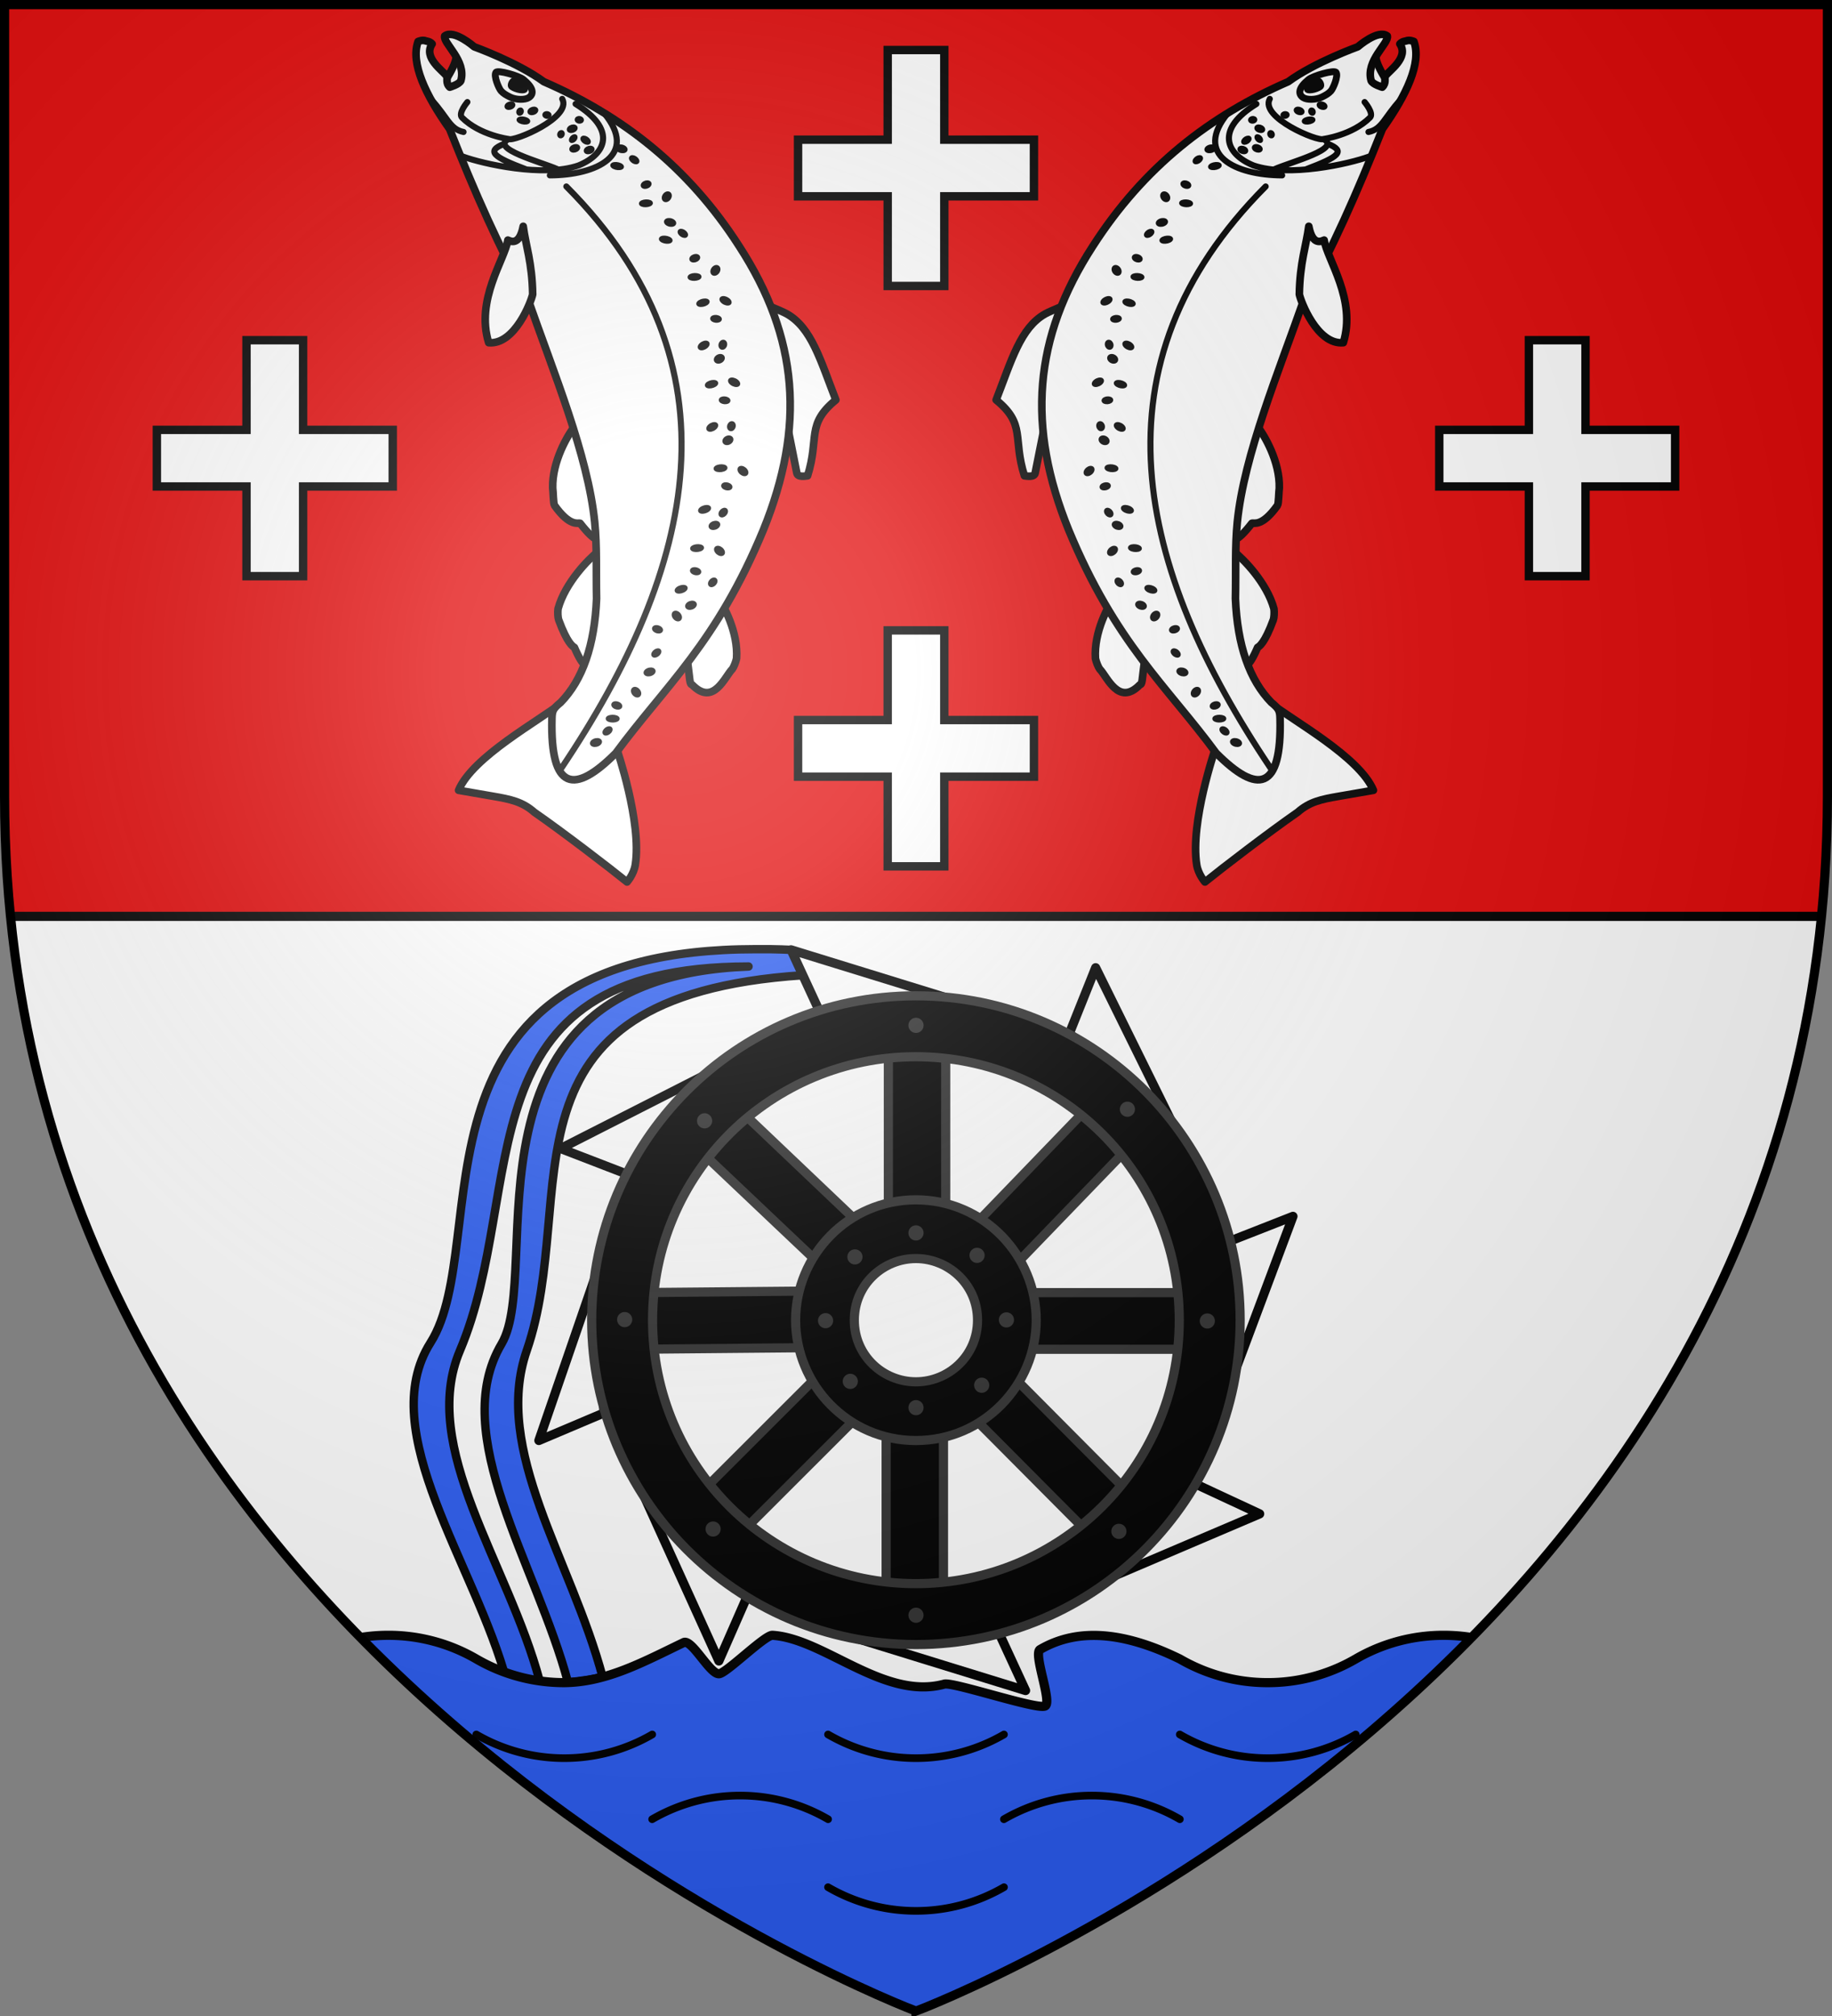
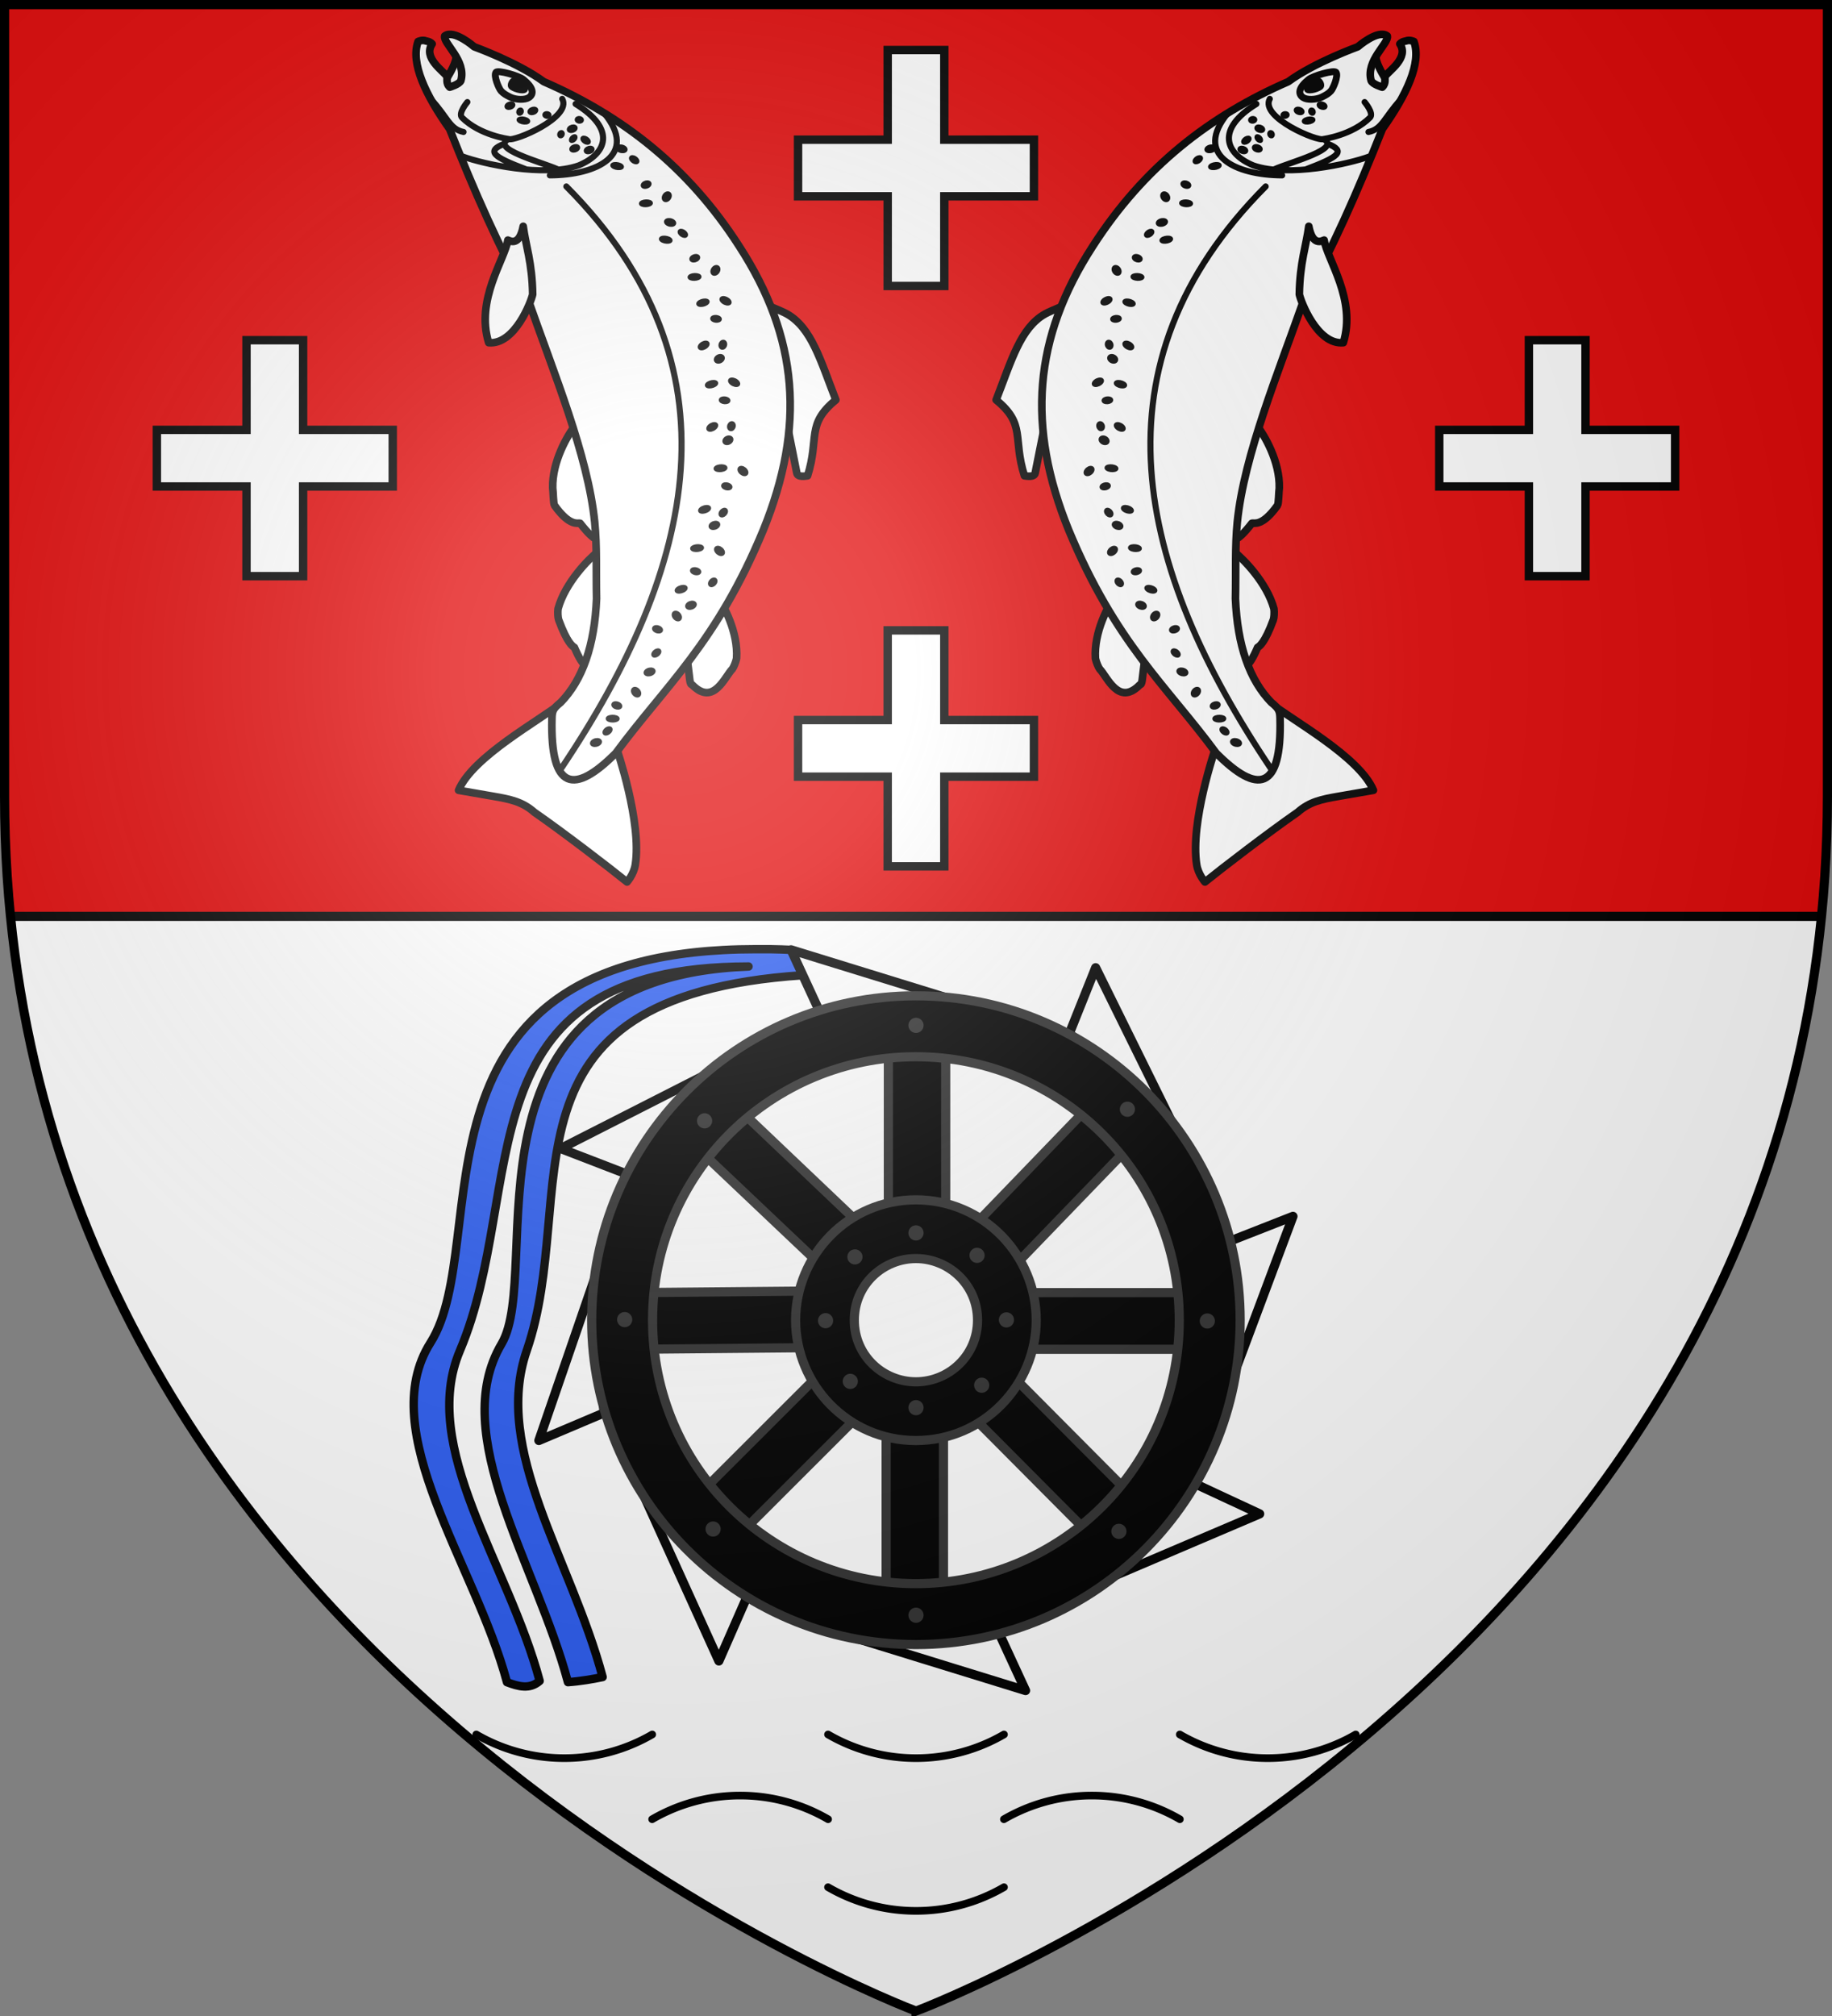
<svg xmlns="http://www.w3.org/2000/svg" xmlns:xlink="http://www.w3.org/1999/xlink" height="660" width="600">
  <rect width="100%" height="100%" fill="#808080" stroke="none" />
  <radialGradient id="d" cx="221.445" cy="226.331" gradientTransform="matrix(1.353 0 0 1.349 -77.63 -85.747)" gradientUnits="userSpaceOnUse" r="300">
    <stop offset="0" stop-color="#fff" stop-opacity=".314" />
    <stop offset=".19" stop-color="#fff" stop-opacity=".251" />
    <stop offset=".6" stop-color="#6b6b6b" stop-opacity=".125" />
    <stop offset="1" stop-opacity=".125" />
  </radialGradient>
  <clipPath id="a">
    <path d="M300 658.397S1.5 546.095 1.5 260.688V1.5h597v259.188c0 285.407-298.5 397.71-298.5 397.71z" />
  </clipPath>
  <path d="M3.438 300C29.008 556.446 300 658.448 300 658.448S570.894 556.401 596.553 300z" fill="#fff" fill-rule="evenodd" />
  <path d="M1.5 1.5v259.246c0 13.518.669 26.504 1.938 39.254h593.125a394.758 394.758 0 0 0 1.937-39.254V1.5z" fill="#e20909" />
  <path d="M247.617 310.746c-119.107 0-85.528 95.52-106.62 128.813-18.498 29.198 14.678 72.488 25.04 111.16 3.743 1.422 7.443 2.459 10.708-.418-10.362-38.672-39.577-76.325-26.105-108.156 22.517-53.208-.869-125.727 94.516-125.727-98.856 3.673-66.672 99.51-80.88 123.518-17.605 29.746 11.371 72.096 21.733 110.767 4.055-.278 8.414-1.04 11.36-1.67-10.362-38.671-36.143-74.21-24.856-106.88 17.69-51.205-13.42-115.952 90.426-122.878l-3.834-8.298s-4.474-.302-11.488-.23z" fill="#2b5df2" stroke="#000" stroke-linecap="round" stroke-linejoin="round" stroke-width="2.75" />
  <g clip-path="url(#a)" stroke="#000" stroke-linecap="round" stroke-linejoin="round">
-     <path d="M127.188 535.366c-10.5 0-20.303 2.836-28.782 7.75-.291.17-.58.336-.875.5C184.801 645.071 300 688.397 300 688.397s115.199-43.326 202.469-144.78a57.705 57.705 0 0 1-.875-.5c-8.482-4.917-18.28-7.75-28.781-7.75a57.274 57.274 0 0 0-28.813 7.75 57.254 57.254 0 0 1-28.812 7.75c-10.5 0-20.303-2.836-28.782-7.75-18.47-9.028-33.532-10.22-45.759-3.096-2.346 1.36 4.126 17.49 1.588 18.515-2.916 1.179-29.802-7.888-32.931-7.197-19.787 5.421-39.353-14.923-56.34-15.973-2.583 0-14.91 12.25-17.402 12.582-2.932.39-8.754-11.076-11.53-10.26-13.137 6.282-25.258 13.035-39.22 13.178a57.274 57.274 0 0 1-28.812-7.75 57.254 57.254 0 0 0-28.812-7.75z" fill="#2b5df2" fill-rule="evenodd" stroke-width="3" />
    <path d="M443.988 595.584a57.438 57.438 0 0 1 15.318-6.15m-303.293 6.15a57.438 57.438 0 0 0-15.319-6.15m188.119 78.4a57.254 57.254 0 0 1-28.813 7.75 57.282 57.282 0 0 1-28.812-7.75m115.225-22.25a57.254 57.254 0 0 0-28.813-7.75 57.282 57.282 0 0 0-28.812 7.75m-57.575 0a57.254 57.254 0 0 0-28.813-7.75 57.282 57.282 0 0 0-28.812 7.75m201.612-20a57.282 57.282 0 0 1-28.812-7.75m-57.575 0a57.254 57.254 0 0 1-28.813 7.75 57.282 57.282 0 0 1-28.812-7.75m-57.575 0a57.254 57.254 0 0 1-28.813 7.75m201.613-30a57.254 57.254 0 0 0-28.813-7.75 57.282 57.282 0 0 0-28.812 7.75m-57.575 0a57.254 57.254 0 0 0-28.813-7.75 57.282 57.282 0 0 0-28.812 7.75m230.425-27.75a57.254 57.254 0 0 1-28.813 7.75 57.282 57.282 0 0 1-28.812-7.75m-57.575 0a57.254 57.254 0 0 1-28.813 7.75 57.282 57.282 0 0 1-28.812-7.75m-57.575 0a57.254 57.254 0 0 1-28.813 7.75 57.282 57.282 0 0 1-28.812-7.75" fill="none" stroke-width="2.5" />
  </g>
  <g stroke="#313131" stroke-width="1.04">
    <g stroke-linecap="round" stroke-linejoin="round" stroke-width="3.121">
      <path d="m207.108 499.365 25.739 56.73 9.659-22.044zM191.78 422.09l-20.279 58.9 22.166-9.382zm42.662-68.814-55.528 28.252 22.459 8.659zm82.543-21.079-59.534-18.369 10.093 21.849zm42.854 198.215 57.314-24.428-21.82-10.159zm46.825-67.445 21.837-58.341-22.408 8.79zm-17.845-87.175-27.566-55.864-8.938 22.346zM277.836 547.803l59.534 18.369-10.094-21.848z" fill="#fff" stroke="#000" transform="matrix(.961 0 0 .961 11.673 9.362)" />
      <path d="M393.5 449.91v-19.294h-55.608v19.294zm-20.68-69.094-14.145-13.31-38.363 39.752 14.145 13.31zm-132.088-11.723-13.551 13.9 40.059 37.944 13.55-13.758zm21.554 80.29-.18-19.293-55.606.507.18 19.293zm71.43 10.42-13.937 13.522 38.973 39.17 13.937-13.522zm-53.418 12.858-13.896-13.563-39.09 39.055 13.895 13.563zm29.095 5.926h-19.538V533.5h19.538zm.752-132.087h-19.538v54.913h19.538z" transform="matrix(.961 0 0 .961 11.673 9.362)" />
      <path d="M299.988 399C276.861 399 259 417.95 259 439.988S276.86 481 299.988 481 341 462.026 341 439.988C341 417.951 323.116 399 299.988 399zm0 20c11.12 0 21.012 8.84 21.012 21s-9.892 21-21.012 21c-11.12 0-20.988-8.84-20.988-21s9.869-21 20.988-21z" transform="matrix(.961 0 0 .961 11.673 9.362)" />
      <path d="M300 329.5c-61.543 0-110.5 50.075-110.5 110.467S238.457 550.5 300 550.5s110.5-50.14 110.5-110.533S361.543 329.5 300 329.5zm-.037 20.75c49.04 0 89.787 39.56 89.787 89.75s-40.747 89.75-89.787 89.75c-49.04 0-89.713-39.56-89.713-89.75s40.673-89.75 89.713-89.75z" transform="matrix(.961 0 0 .961 11.673 9.362)" />
    </g>
    <path d="M231.069 500.573a2.48 2.48 0 1 0 4.961 0 2.48 2.48 0 0 0-4.961 0zm132.9.76a2.48 2.48 0 1 0 4.962 0 2.48 2.48 0 0 0-4.962 0zm-66.45 27.461a2.48 2.48 0 1 0 4.961 0 2.48 2.48 0 0 0-4.96 0zm-69.236-161.853a2.48 2.48 0 1 0 4.961 0 2.48 2.48 0 0 0-4.961 0zm69.236-31.258a2.48 2.48 0 1 0 4.961 0 2.48 2.48 0 0 0-4.96 0zm69.237 27.461a2.48 2.48 0 1 0 4.96 0 2.48 2.48 0 0 0-4.96 0zm-89.235 48.34a2.48 2.48 0 1 0 4.961 0 2.48 2.48 0 0 0-4.961 0zm39.997-.506a2.48 2.48 0 1 0 4.961 0 2.48 2.48 0 0 0-4.96 0zm-19.999-7.34a2.48 2.48 0 1 0 4.961 0 2.48 2.48 0 0 0-4.96 0zm21.518 49.86a2.48 2.48 0 1 0 4.961 0 2.48 2.48 0 0 0-4.961 0zm-21.518 7.341a2.48 2.48 0 1 0 4.961 0 2.48 2.48 0 0 0-4.96 0zm-21.518-8.606a2.48 2.48 0 1 0 4.962 0 2.48 2.48 0 0 0-4.962 0zm-73.893-20.222a2.48 2.48 0 1 0 4.96 0 2.48 2.48 0 0 0-4.96 0zm65.793.354a2.48 2.48 0 1 0 4.961 0 2.48 2.48 0 0 0-4.961 0zm59.236-.253a2.48 2.48 0 1 0 4.962 0 2.48 2.48 0 0 0-4.962 0zm65.794.354a2.48 2.48 0 1 0 4.961 0 2.48 2.48 0 0 0-4.961 0z" fill="#313131" stroke="none" />
  </g>
  <path d="M3.438 300h593.125" fill="none" stroke="#000" stroke-width="3" />
  <g id="c">
    <path d="M154.211 18.56c.273 1.713-2.072 5.707-2.872 7.004-.4.648-1.281 1.806-1.428 3.117-.147 1.312 7.53 2.853 10.931-8.295m46.046 225.003s8.244 23.897 6.05 37.85c-.497 3.152-2.697 5.636-2.697 5.636-5.614-4.55-21.056-16.385-30.38-22.847-3.895-3.448-7.79-4.237-13.501-5.224l-11.301-1.955c4.608-11.02 26.532-22.842 33.898-28.738l2.269 20.5zm46.445-146.394c.996.348 7.264 2.783 9.245 3.9 8.101 4.572 10.985 15.147 16.046 28.163-9.816 8.04-5.335 12.37-9.26 24.834-.8.086-3.228.57-3.521-.897l-5.075-25.412m-21.14 65.687c2.185 2.83 7.048 11.756 6.478 20.417-.235 1.168-.937 2.875-1.388 3.468-2.465 2.47-6.164 12.314-13.157 5.16-.869-.304-.611-.793-1.68-8.972m-29.166-34.598c-3.06 2.362-10.747 10.168-13.074 18.672-.161 1.175-.048 2.954.193 3.609 2.858 7.776 4.63 8.713 5.164 9.058 3.222 7.576 4.58 6 4.58 6 .946-.144-.235-5.914 3.522-13.662m-7.952-64.802c-2.291 2.786-7.494 11.61-7.256 20.278.19 1.173.17 5.097.599 5.699 5.087 7.148 7.748 5.583 8.372 5.836 5.384 6.896 6.245 5.145 6.245 5.145.88-.288-1.976-5.739-.593-13.893" style="fill:#fff;fill-rule:evenodd;stroke:#000;stroke-width:2.5;stroke-linecap:round;stroke-linejoin:round" transform="translate(-4.874 -.125)" />
    <path d="M172.823 97.684c8.514 24.369 19.717 51.226 21.946 73.216.804 8.127.42 16.254.613 25.075-.638 15.327-4.58 26.634-11.766 33.997-2.505 2.035-2.79 2.78-2.852 5.295-.566 23.632 7.346 24.918 20.92 11.278 16.243-22.046 32.966-35.968 48.319-73.046 13.733-33.797 11.608-62.788-7.915-92.898-16.716-26.051-38.392-42.72-63.984-53.856-8.578-6.314-22.796-11.428-22.796-11.428s-6.644-5.83-9.662-3.535c-.61 2.39 7.163 8.01 5.293 14.633-.512 1.206-3.636 2.125-3.636 2.125-1.472-1.384-.553-2.88-1.08-3.696-1.057-1.642-7.773-5.945-4.692-10.466-.696-.83-1.925-.936-1.925-.936-1.247-.559-2.682.152-2.682.152-2.53 6.99 2.393 17.445 10.325 28.637 8.234 20.766 16.622 39.782 25.574 55.453z" fill="#fff" stroke="#000" stroke-linecap="round" stroke-linejoin="round" stroke-width="2.5" />
    <path d="M171.36 74.09c-1.27 6.635-4.273 4.782-5.03 4.52-1.005 6.354-10.637 19.52-6.283 33.581 8.585.798 13.985-13.647 14.407-15.825-.154-10.426-2.301-16.077-3.094-22.276z" fill="#fff" stroke="#000" stroke-linecap="round" stroke-linejoin="round" stroke-width="2.5" />
    <path d="M180.083 57.411c15.248-.054 29.228-6.59 17.692-20.47M141.45 32.83c5.136 5.577 5.872 9.47 10.36 10.375m20.287 12.155c-10.418-3.944-13.138-5.858-6.87-8.304m17.319 8.323c-5.329-2.36-22.22-6.724-15.941-9.866m17.529-13.135c3.324 6.076-15.834 14.085-17.529 13.135 0 0-9.44-1.198-15.295-7.031-1.375-1.37 1.759-5.063 1.759-5.063m35.447.616c13.443 8.277 10.191 16.342.95 20.134-11.506 3.987-31.38-.524-37.838-2.906" fill="none" stroke="#000" stroke-linecap="round" stroke-linejoin="round" stroke-width="2" />
    <path d="M162.433 23.679c-.845 1.12.934 5.297 1.673 6.102.739.806 1.554 1.31 3.018 2.02 1.919.93 4.856.96 6.07.155 1.789-1.186 1.545-3.204-1.735-5.902-1.557-1.281-8.397-3.21-9.026-2.375z" fill="none" stroke="#000" stroke-linecap="round" stroke-linejoin="round" stroke-width="2.25" />
    <path d="M175.621 26.358c-1.457-.914-2.54-1.189-3.364-.528-.824.66-1.768 2.573-.324 3.603 1.445 1.031 4.858 1.915 5.65.556.576-.99.438-2.122-1.962-3.631z" fill-rule="evenodd" transform="translate(-4.874 -.125)" />
    <path d="M227.108 203.045c-.58.1-1.303-.373-1.615-1.056-.313-.683-.096-1.319.483-1.418.58-.1 1.303.373 1.616 1.056.312.683.095 1.318-.484 1.418zm-5.695 3.672c.294-.375-.001-.934-.66-1.248-.659-.314-1.433-.264-1.727.112-.295.375 0 .934.66 1.247.658.314 1.432.264 1.727-.111zm-.731 6.213c-.435-.19-1.172.092-1.645.631-.472.539-.503 1.13-.068 1.321.436.19 1.172-.092 1.645-.631.473-.539.503-1.13.068-1.321zm-1.74 6.526c-.37-.398-1.26-.43-1.989-.072-.728.358-1.02.971-.65 1.369.368.397 1.26.429 1.988.071s1.02-.97.65-1.368zm-5.17 8.512c-.58.1-1.303-.373-1.616-1.056-.313-.683-.095-1.318.483-1.418.58-.1 1.304.373 1.616 1.056.313.683.096 1.318-.483 1.418zm-6.446 7.384c-.075-.43-.937-.757-1.927-.73-.989.026-1.731.396-1.657.825.075.43.938.757 1.927.731.989-.026 1.731-.396 1.657-.826zm.75-3.712c.295-.375-.001-.934-.66-1.248-.659-.313-1.432-.264-1.727.112-.295.375.001.934.66 1.248.659.313 1.432.263 1.727-.112zm-3.374 6.8c-.436-.19-1.173.092-1.645.63-.473.54-.503 1.131-.069 1.322.435.19 1.172-.093 1.645-.631.473-.54.503-1.131.069-1.321zm-3.315 4.123c-.369-.398-1.26-.43-1.988-.072-.729.358-1.02.971-.651 1.369.369.397 1.26.429 1.989.071.728-.358 1.02-.97.65-1.368zm47.639-87.076c-.55.166-1.369-.217-1.828-.855-.459-.638-.385-1.29.165-1.456.55-.166 1.369.217 1.828.855.459.637.385 1.29-.165 1.456zm-6.412-2.332c-.168-.415-1.092-.638-2.063-.496-.97.14-1.622.592-1.454 1.008.168.415 1.092.638 2.063.497.97-.141 1.622-.593 1.454-1.009zm1.598 6.62c.208-.405-.207-.923-.926-1.156-.72-.233-1.472-.093-1.68.311-.209.405.206.923.925 1.155.72.233 1.473.094 1.68-.31zm-7.078 6.39c-.37-.34-1.34-.294-2.168.102-.827.395-1.197.992-.827 1.331.37.34 1.34.294 2.168-.102.827-.396 1.197-.992.827-1.331zm5.244.714c-.472-.137-1.137.228-1.485.814-.348.587-.248 1.175.224 1.312.471.138 1.136-.227 1.484-.814.348-.587.248-1.175-.223-1.312zm-2.364 4.456c-.452-.35-1.338-.277-1.978.161-.64.438-.794 1.077-.342 1.427.452.349 1.339.277 1.979-.161.64-.439.793-1.078.341-1.427zm1.334 10.306c-.55.166-1.369-.217-1.827-.854-.46-.638-.385-1.29.164-1.457.55-.166 1.37.217 1.828.855.459.638.385 1.29-.165 1.456zm-6.412-2.331c-.168-.416-1.092-.638-2.063-.497-.97.141-1.622.593-1.454 1.008.168.416 1.092.638 2.063.497.97-.141 1.622-.593 1.454-1.008zm-.938 8.243c.208-.405-.207-.922-.926-1.155-.72-.233-1.472-.093-1.68.311-.209.405.206.922.925 1.155.72.233 1.473.094 1.68-.311zm-4.541 4.766c-.37-.34-1.342-.293-2.168.102-.827.396-1.198.992-.828 1.332.37.339 1.341.293 2.168-.102.827-.396 1.198-.993.828-1.332zm9.48-2.609c-.472-.137-1.137.228-1.485.815-.348.587-.248 1.174.224 1.311.471.138 1.136-.227 1.484-.814.348-.587.248-1.175-.223-1.312zm-6.6 7.78c-.452-.35-1.339-.278-1.98.16-.64.439-.792 1.078-.34 1.427.451.35 1.338.277 1.978-.161.64-.438.793-1.077.341-1.427zm11.405-97.946c-.463.272-1.397.073-2.085-.444s-.871-1.158-.408-1.43c.462-.273 1.397-.074 2.085.443s.871 1.158.408 1.43zm-7.057-.917c-.323-.364-1.296-.387-2.171-.052-.876.335-1.325.902-1.003 1.266.323.364 1.296.388 2.172.052.876-.335 1.325-.902 1.002-1.266zm4.108 6.02c.043-.431-.557-.842-1.337-.918-.78-.075-1.449.214-1.491.645-.042.43.557.842 1.337.917.781.075 1.449-.213 1.491-.644zm-4.302 7.585c-.487-.25-1.4-.006-2.04.544-.639.55-.763 1.198-.276 1.448.487.249 1.401.005 2.04-.544.64-.55.763-1.198.276-1.448zm5.307-.394c-.505-.034-1.001.453-1.107 1.087-.105.635.22 1.178.725 1.212.505.035 1.002-.452 1.107-1.086.105-.635-.22-1.178-.725-1.213zm-.533 4.76c-.57-.241-1.392.01-1.835.562-.444.552-.342 1.197.227 1.439.57.242 1.392-.01 1.835-.562.444-.552.342-1.196-.227-1.438zm5.289 9.611c-.463.273-1.397.074-2.086-.443-.688-.518-.87-1.159-.408-1.431.463-.272 1.397-.074 2.085.444.688.517.871 1.158.409 1.43zm-7.058-.916c-.322-.364-1.295-.388-2.171-.052-.876.335-1.325.902-1.002 1.266.322.364 1.295.387 2.171.052.876-.335 1.325-.903 1.002-1.266zm4.108 6.02c.043-.432-.556-.843-1.337-.918-.78-.075-1.448.213-1.49.644-.043.431.556.842 1.337.917.78.076 1.448-.213 1.49-.644zm-4.301 7.585c-.487-.25-1.401-.006-2.04.544-.64.55-.763 1.198-.276 1.447.487.25 1.4.006 2.04-.544.639-.55.762-1.198.276-1.447zm5.306-.394c-.505-.034-1.001.452-1.107 1.087-.105.634.22 1.177.725 1.212.506.034 1.002-.452 1.107-1.087.106-.634-.219-1.177-.725-1.212zm-.533 4.76c-.57-.242-1.391.01-1.835.562-.444.552-.342 1.196.227 1.438.57.242 1.392-.01 1.836-.561.443-.552.341-1.197-.228-1.439zm-4.464-55.884c-.588-.067-1.26.445-1.5 1.143-.239.699.044 1.32.632 1.387.589.068 1.26-.445 1.5-1.143s-.043-1.32-.632-1.387zm-5.477 3.363c-.03.433-.855.807-1.844.836-.989.03-1.768-.298-1.74-.73.03-.433.855-.808 1.844-.837.99-.029 1.769.299 1.74.731zm-.589-6.706c.333.358.098.931-.526 1.28-.624.35-1.4.344-1.734-.014-.333-.358-.098-.932.526-1.281.624-.35 1.4-.343 1.734.015zm-8.946-5c-.25.393-1.209.515-2.14.272-.932-.243-1.486-.759-1.236-1.152.25-.393 1.209-.515 2.14-.272.932.243 1.485.76 1.236 1.152zm4.864-1.591c-.413.214-1.178-.027-1.706-.538-.528-.51-.621-1.1-.207-1.313.414-.214 1.178.026 1.706.537.529.511.621 1.1.207 1.314zm-3.739-3.927c-.326.417-1.21.499-1.975.182-.764-.316-1.12-.91-.793-1.328.326-.416 1.21-.498 1.975-.182.764.317 1.12.911.793 1.328zm-2.039-10.245c-.588-.067-1.26.445-1.5 1.144-.239.698.044 1.32.632 1.387.589.067 1.26-.445 1.5-1.144.24-.698-.043-1.32-.632-1.387zm-5.477 3.364c-.03.432-.855.807-1.844.836-.989.028-1.768-.3-1.74-.732.03-.432.855-.807 1.844-.835.99-.03 1.769.298 1.74.73zm-.589-6.707c.333.358.098.932-.526 1.281-.624.35-1.4.343-1.734-.015-.333-.357-.097-.931.526-1.28.624-.35 1.4-.343 1.734.014zm-8.946-5c-.25.394-1.209.515-2.14.272-.932-.242-1.486-.759-1.236-1.152.25-.393 1.208-.515 2.14-.272.932.243 1.485.76 1.236 1.153zm4.865-1.591c-.414.214-1.179-.027-1.707-.538-.528-.51-.621-1.099-.207-1.313.414-.214 1.178.027 1.706.538.528.51.621 1.099.208 1.313zm-3.74-3.926c-.326.416-1.21.498-1.975.182-.764-.317-1.12-.912-.793-1.328.326-.417 1.21-.499 1.975-.182.764.316 1.12.91.793 1.328zm-29.274-13.606c.334.357.098.931-.526 1.28-.624.35-1.4.344-1.734-.014-.333-.358-.097-.932.527-1.281.623-.35 1.4-.343 1.733.015zm-5.114-.003c-.4-.065-.821.268-.94.743-.12.475.107.913.507.978.4.065.82-.268.94-.743.12-.474-.107-.913-.507-.978zm2.567 4.214c-.25.393-1.208.515-2.14.272-.932-.243-1.485-.76-1.235-1.153s1.208-.514 2.14-.271c.932.243 1.485.759 1.235 1.152zm-4.969-5.936c.333.357.098.931-.526 1.28-.624.35-1.4.343-1.734-.014-.333-.358-.098-.932.526-1.281.624-.35 1.4-.343 1.734.015zm11.797 3.253c.346.35.27.83-.168 1.07-.44.24-1.076.15-1.421-.201-.346-.35-.27-.83.169-1.07.438-.24 1.075-.15 1.42.2zm10.593 1.588c.345.35.27.829-.169 1.069-.439.24-1.075.15-1.42-.2-.346-.35-.27-.83.168-1.07.439-.24 1.075-.15 1.42.2zm3.562 9.671c.334.358.098.932-.526 1.281-.624.35-1.4.343-1.734-.015-.333-.357-.097-.931.526-1.28.624-.35 1.4-.344 1.734.014zm-5.874-4.037c-.44-.014-1.008.397-1.267.92-.26.521-.114.957.326.97.44.015 1.008-.397 1.268-.919s.113-.957-.327-.971zm-4.27-1.356c-.399-.065-.82.267-.94.742s.108.913.508.978c.4.065.82-.267.94-.742s-.107-.913-.507-.978zm4.597-1.56c.333.358.097.932-.527 1.281-.623.35-1.4.343-1.734-.015-.333-.357-.097-.931.527-1.28.623-.35 1.4-.343 1.734.014zm4.216 5.314c-.414.214-1.178-.026-1.707-.537-.528-.511-.62-1.1-.207-1.313.414-.215 1.179.026 1.707.537.528.51.62 1.1.207 1.313zm-3.397 1.107c.333.358.097.932-.527 1.281-.623.35-1.4.343-1.734-.015-.333-.357-.097-.931.527-1.28.623-.35 1.4-.343 1.734.014z" stroke="#000" stroke-linecap="round" stroke-linejoin="round" transform="translate(-4.874 -.125)" />
    <path d="M185.481 61.046c58.013 58.253 42.466 124.865-1.66 190.5" fill="none" stroke="#000" stroke-linecap="round" stroke-linejoin="round" stroke-width="2" />
  </g>
  <path id="b" d="M290.73 16.375V45.73h-29.355v18.54h29.355v29.355h18.54V64.27h29.355V45.73H309.27V16.375z" fill="#fff" stroke="#000" stroke-width="2.75" />
  <use height="100%" transform="translate(0 190)" width="100%" xlink:href="#b" />
  <use height="100%" transform="translate(210 95)" width="100%" xlink:href="#b" />
  <use height="100%" transform="translate(-210 95)" width="100%" xlink:href="#b" />
  <use height="100%" transform="matrix(-1 0 0 1 600 0)" width="100%" xlink:href="#c" />
  <path d="M300 658.5s298.5-112.32 298.5-397.772V1.5H1.5v259.228C1.5 546.18 300 658.5 300 658.5z" fill="url(#d)" fill-rule="evenodd" />
  <path d="M300 658.397S1.5 546.095 1.5 260.688V1.5h597v259.188c0 285.407-298.5 397.71-298.5 397.71z" fill="none" stroke="#000" stroke-width="3" />
</svg>